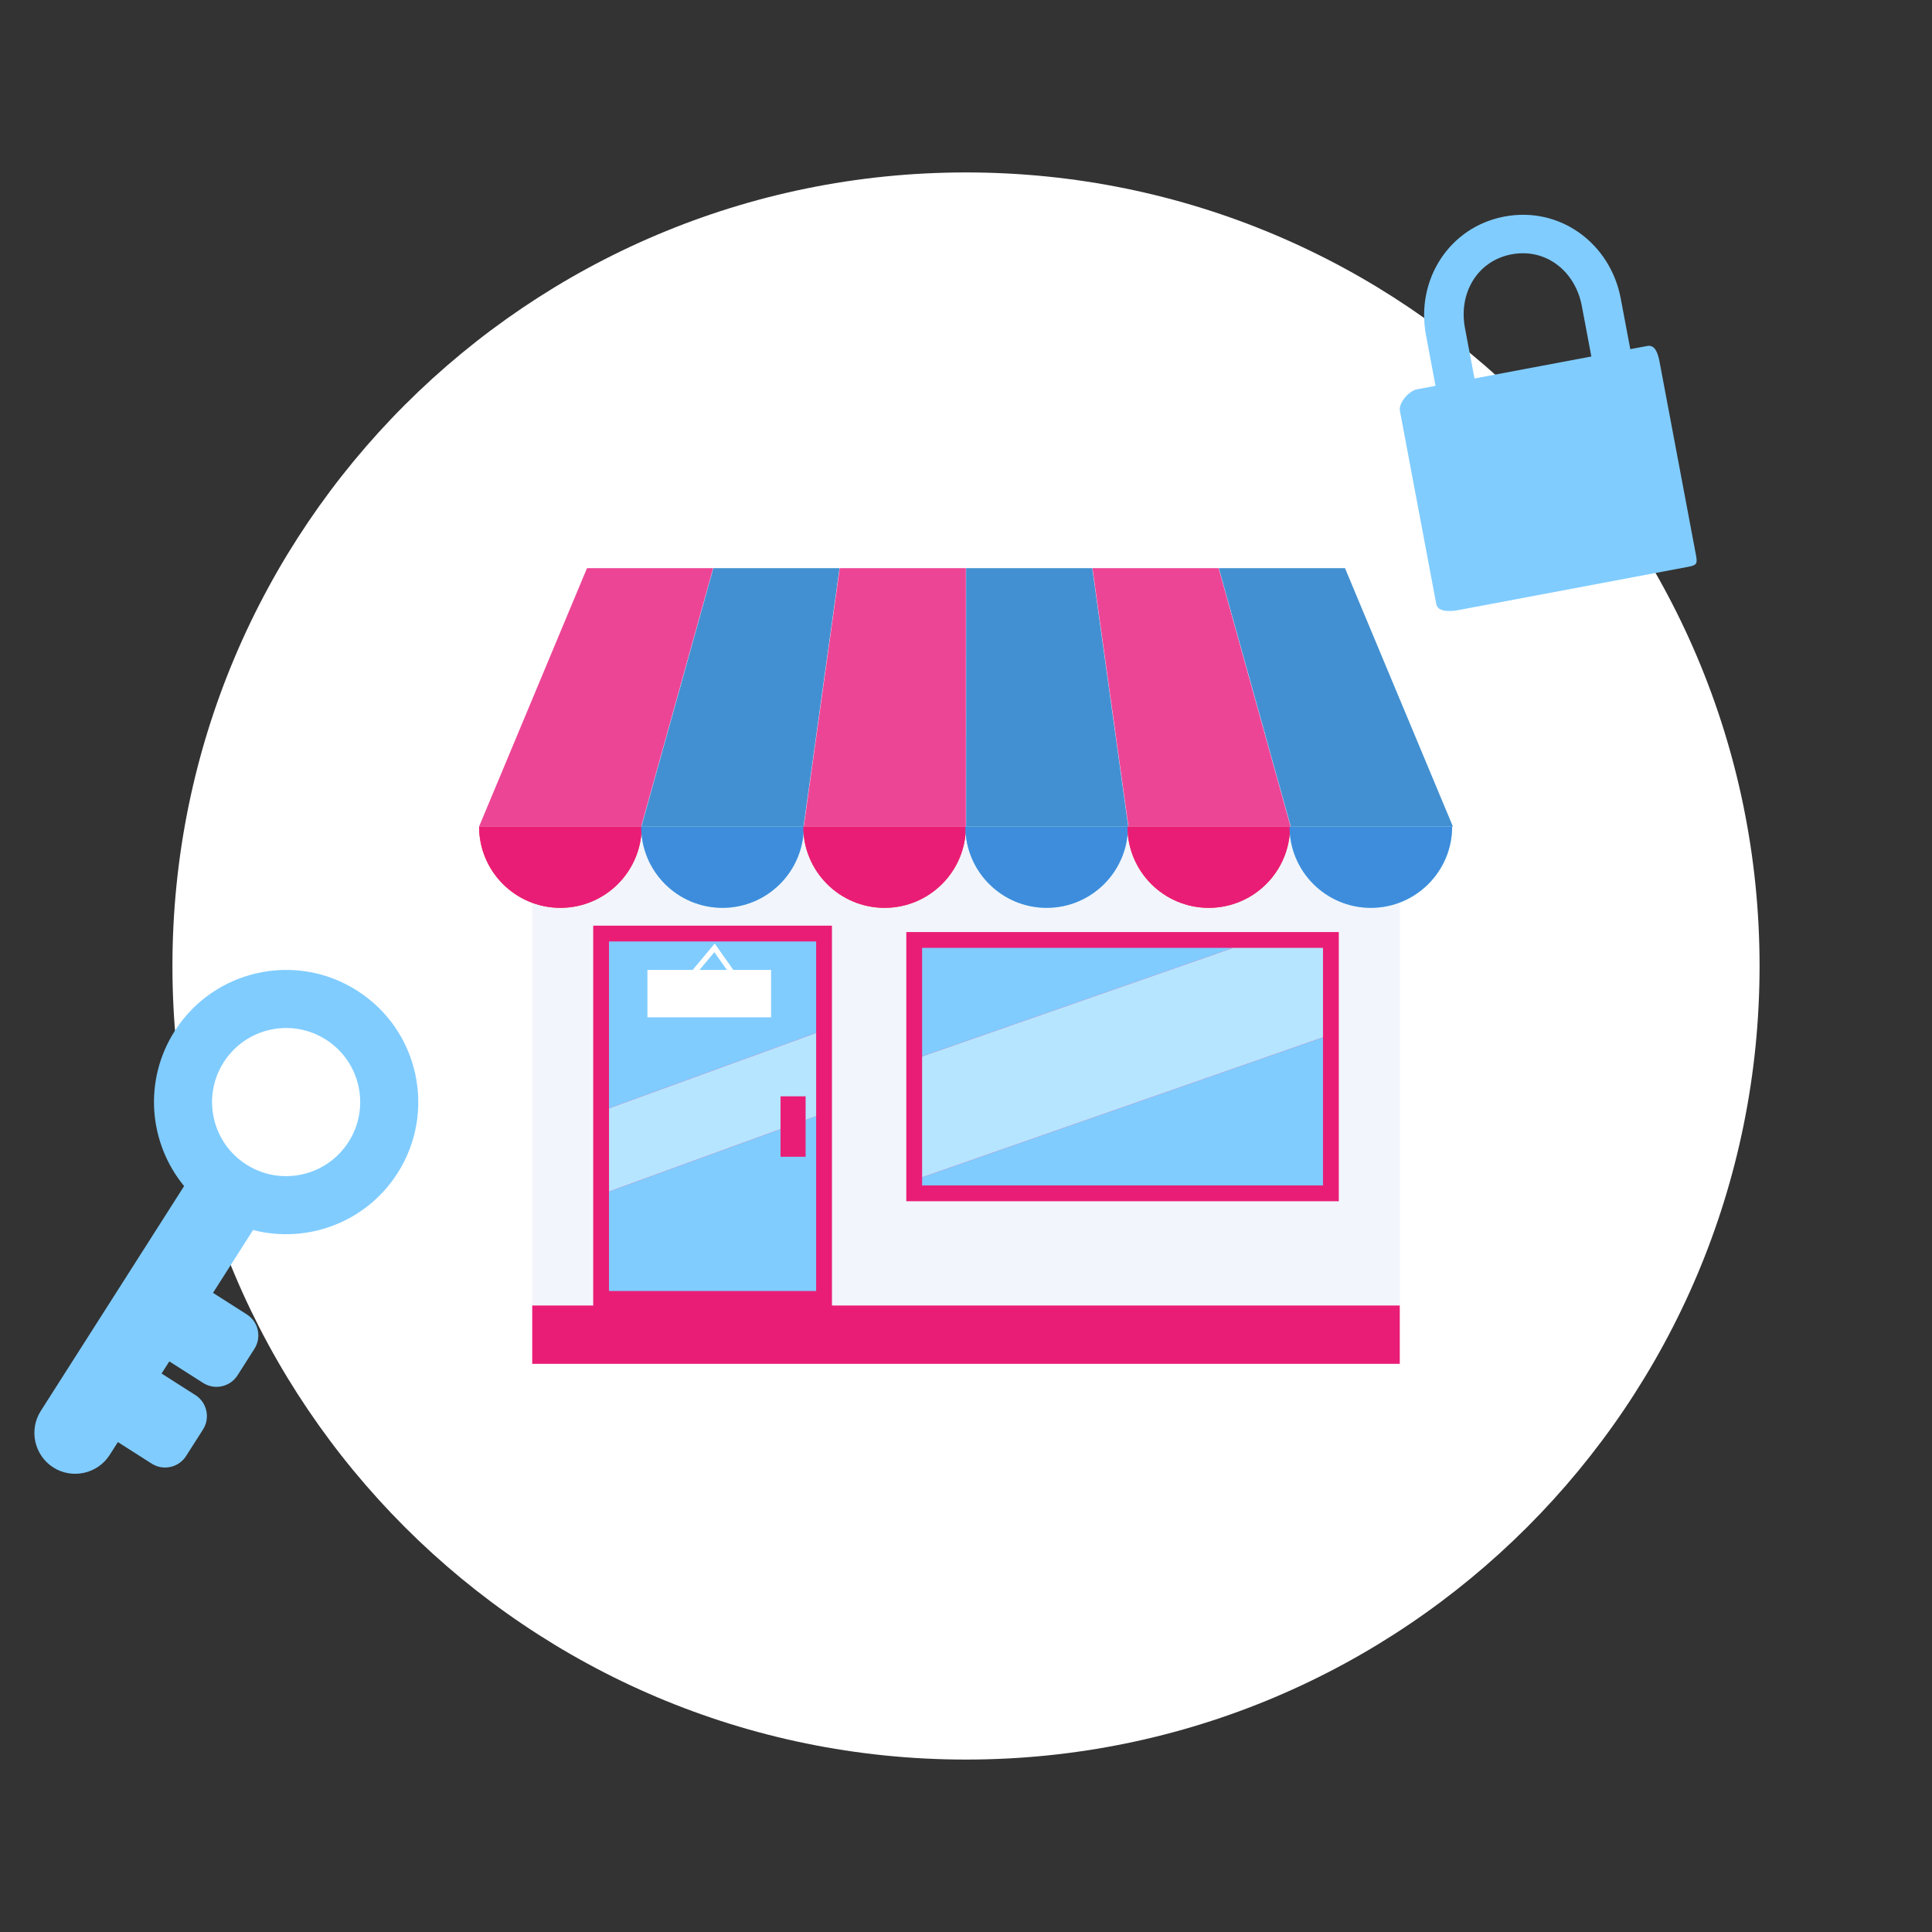
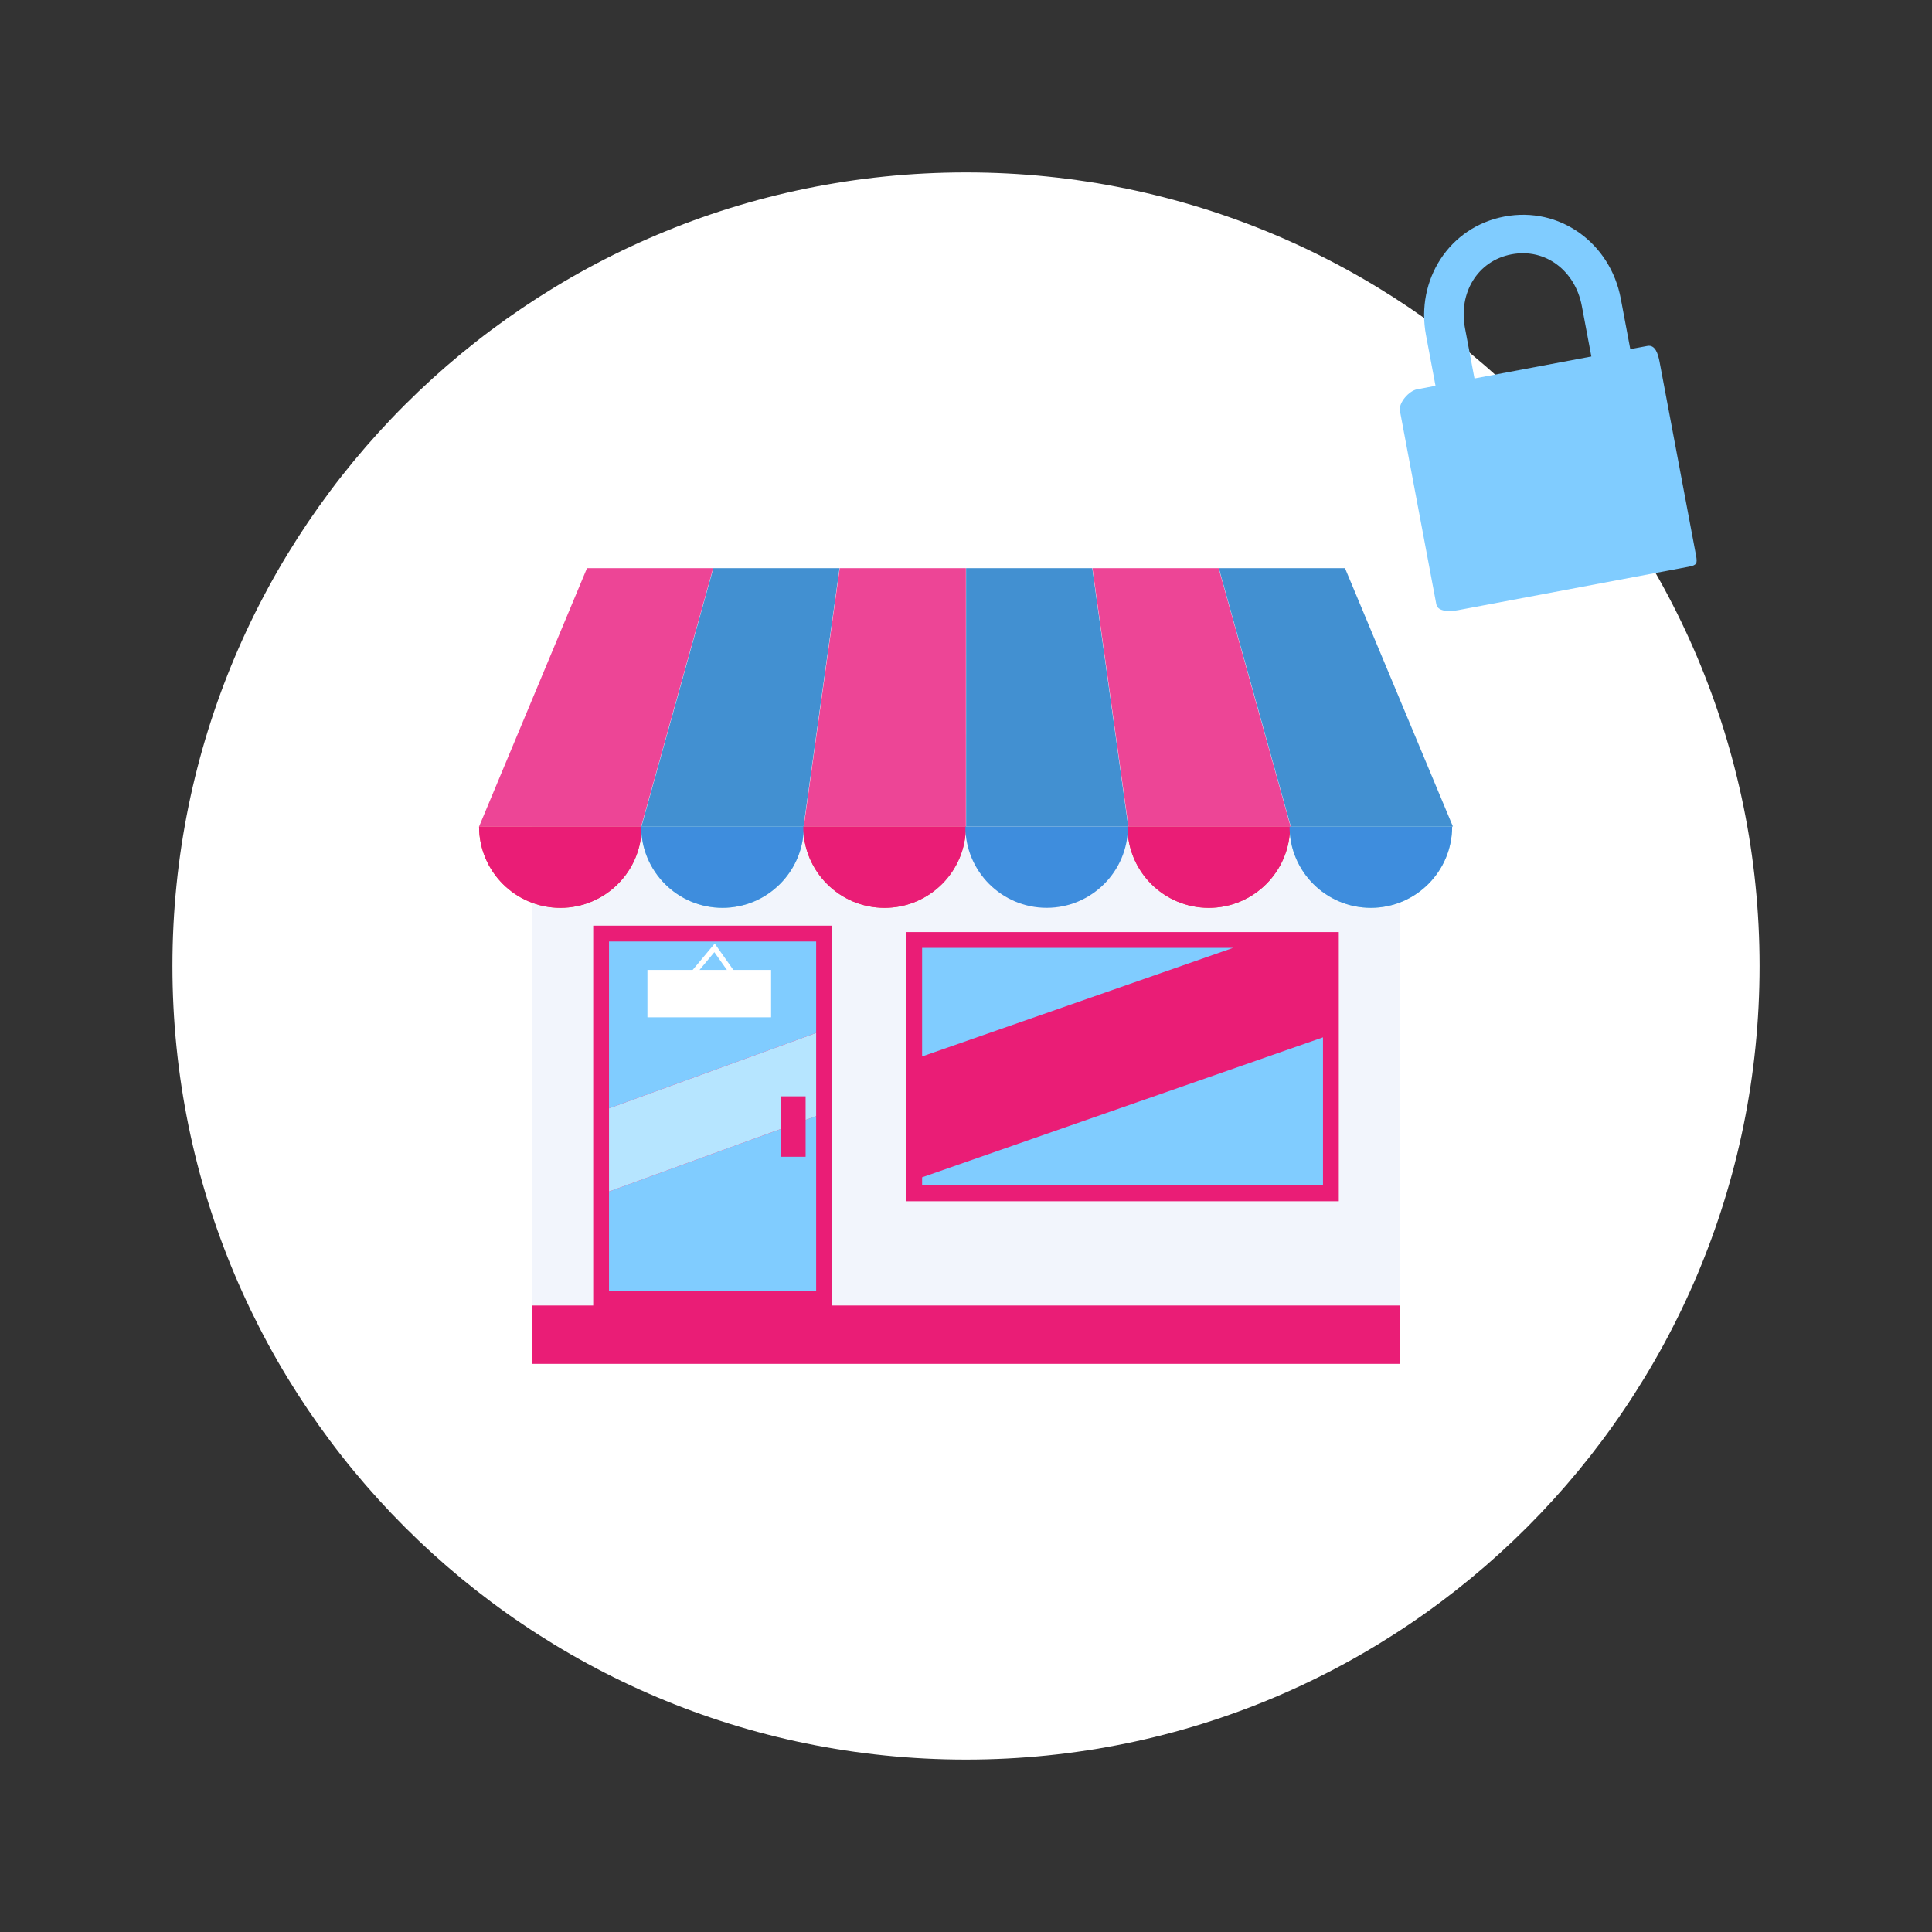
<svg xmlns="http://www.w3.org/2000/svg" version="1.1" id="Livello_1" x="0px" y="0px" width="600px" height="600px" viewBox="0 0 600 600" enable-background="new 0 0 600 600" xml:space="preserve">
  <rect x="0" y="0" width="600" height="600" fill="#333333" stroke="none" />
  <g>
    <path fill="#FFFFFF" d="M546.449,300.001c0,136.104-110.34,246.448-246.45,246.448c-136.111,0-246.448-110.344-246.448-246.448   c0-136.111,110.337-246.45,246.448-246.45C436.109,53.551,546.449,163.89,546.449,300.001z" />
  </g>
  <rect fill="none" width="600" height="600" />
  <g>
    <rect x="165.288" y="228.07" fill="#F2F5FC" width="269.423" height="195.483" />
    <path fill="#EA4646" d="M199.282,256.688c0,13.944-11.304,25.249-25.249,25.249c-13.944,0-25.249-11.304-25.249-25.249H199.282z" />
    <path fill="#8CDBE6" d="M249.621,256.688c0,13.944-11.305,25.249-25.249,25.249s-25.249-11.304-25.249-25.249H249.621z" />
    <path fill="#EA4646" d="M299.961,256.688c0,13.944-11.306,25.249-25.25,25.249c-13.945,0-25.249-11.304-25.249-25.249H299.961z" />
-     <path fill="#8CDBE6" d="M350.299,256.688c0,13.944-11.305,25.249-25.249,25.249c-13.943,0-25.248-11.304-25.248-25.249H350.299z" />
    <path fill="#EA4646" d="M400.638,256.688c0,13.944-11.304,25.249-25.25,25.249c-13.943,0-25.248-11.304-25.248-25.249H400.638z" />
    <path fill="#8CDBE6" d="M450.976,256.688c0,13.944-11.304,25.249-25.247,25.249c-13.944,0-25.249-11.304-25.249-25.249H450.976z" />
    <path fill="#EA1D76" d="M199.282,256.688c0,13.944-11.304,25.249-25.249,25.249c-13.944,0-25.249-11.304-25.249-25.249H199.282z" />
    <path fill="#3E8DDD" d="M249.621,256.688c0,13.944-11.305,25.249-25.249,25.249s-25.249-11.304-25.249-25.249H249.621z" />
    <path fill="#EA1D76" d="M299.961,256.688c0,13.944-11.306,25.249-25.25,25.249c-13.945,0-25.249-11.304-25.249-25.249H299.961z" />
    <path fill="#3E8DDD" d="M350.299,256.688c0,13.944-11.305,25.249-25.249,25.249c-13.943,0-25.248-11.304-25.248-25.249H350.299z" />
    <path fill="#EA1D76" d="M400.638,256.688c0,13.944-11.304,25.249-25.25,25.249c-13.943,0-25.248-11.304-25.248-25.249H400.638z" />
    <path fill="#3E8DDD" d="M450.976,256.688c0,13.944-11.304,25.249-25.247,25.249c-13.944,0-25.249-11.304-25.249-25.249H450.976z" />
    <polygon fill="#ED4596" points="221.479,176.448 182.296,176.448 148.784,256.688 199.123,256.688  " />
    <polygon fill="#4290D1" points="260.724,176.448 221.541,176.448 199.203,256.688 249.541,256.688  " />
    <polygon fill="#ED4596" points="299.969,176.448 260.786,176.448 249.621,256.688 299.961,256.688  " />
    <polygon fill="#4290D1" points="339.214,176.448 300.031,176.448 300.039,256.688 350.379,256.688  " />
    <polygon fill="#ED4596" points="378.459,176.448 339.276,176.448 350.459,256.688 400.797,256.688  " />
    <polygon fill="#4290D1" points="417.703,176.448 378.521,176.448 400.877,256.688 451.216,256.688  " />
    <rect x="165.288" y="405.438" fill="#EA1D76" width="269.423" height="18.115" />
    <g>
      <g>
        <rect x="184.228" y="287.474" fill="#EA1D76" width="74.141" height="118.362" />
        <g>
          <polygon fill="#80CCFF" points="253.463,292.378 189.133,292.378 189.133,344.209 253.463,320.785     " />
          <polygon fill="#80CCFF" points="189.133,400.932 253.463,400.932 253.463,346.617 189.133,370.043     " />
          <polygon fill="#B6E5FF" points="189.133,344.209 189.133,370.043 253.463,346.617 253.463,320.785     " />
        </g>
      </g>
      <rect x="281.462" y="289.46" fill="#EA1D76" width="134.312" height="83.595" />
      <g>
        <g>
          <polygon fill="#80CCFF" points="286.368,294.367 286.368,328.09 382.961,294.367     " />
          <polygon fill="#80CCFF" points="286.368,368.148 410.866,368.148 410.866,322.154 286.368,365.621     " />
-           <polygon fill="#B6E5FF" points="382.961,294.367 286.368,328.09 286.368,365.621 410.866,322.154 410.866,294.367     " />
        </g>
      </g>
      <rect x="201.064" y="301.219" fill="#FFFFFF" width="38.406" height="14.713" />
      <polygon fill="none" stroke="#FFFFFF" stroke-width="1.635" stroke-miterlimit="10" points="221.904,294.369 211.011,307.406     230.639,306.725   " />
      <rect x="242.404" y="340.475" fill="#EA1D76" width="7.786" height="18.767" />
    </g>
  </g>
  <path fill="#80CCFF" d="M511.585,107.441l-5.285,0.991l-2.962-15.725c-3.234-17.178-18.929-28.699-36.104-25.458  c-17.182,3.228-27.613,19.664-24.377,36.848l2.956,15.724l-5.748,1.086c-2.489,0.465-5.779,4.186-5.309,6.685l11.3,60.045  c0.469,2.498,4.43,2.292,6.914,1.82l71.518-13.465c2.49-0.47,2.686-1.037,2.223-3.533l-11.312-60.052  C514.929,109.914,514.071,106.969,511.585,107.441z M494.208,110.714l-36.296,6.826l-2.963-15.723  c-2.013-10.706,3.788-20.815,14.488-22.836c10.712-2.008,19.789,5.297,21.805,16.003L494.208,110.714z" />
-   <path fill="#80CCFF" d="M76.669,408.213l-10.518-6.704l12.439-19.513c16.743,4.331,35.077-2.3,44.875-17.676  c12.184-19.11,6.568-44.482-12.546-56.663c-19.113-12.185-44.48-6.565-56.663,12.548c-9.801,15.374-8.073,34.792,2.922,48.143  l-44.521,69.844c-3.753,5.888-2.005,13.774,3.883,17.53c5.888,3.751,13.775,2.003,17.527-3.883l2.543-3.99l10.518,6.704  c3.579,2.284,8.374,1.219,10.654-2.358l5.274-8.271c2.28-3.582,1.22-8.375-2.361-10.659l-10.518-6.703l2.403-3.77l10.518,6.704  c3.58,2.281,8.373,1.222,10.655-2.357l5.271-8.272C81.31,415.286,80.248,410.493,76.669,408.213z M69.465,329.898  c6.829-10.714,21.047-13.861,31.76-7.033c10.711,6.829,13.863,21.049,7.033,31.76c-6.828,10.712-21.048,13.862-31.76,7.033  C65.786,354.83,62.636,340.609,69.465,329.898z" />
</svg>